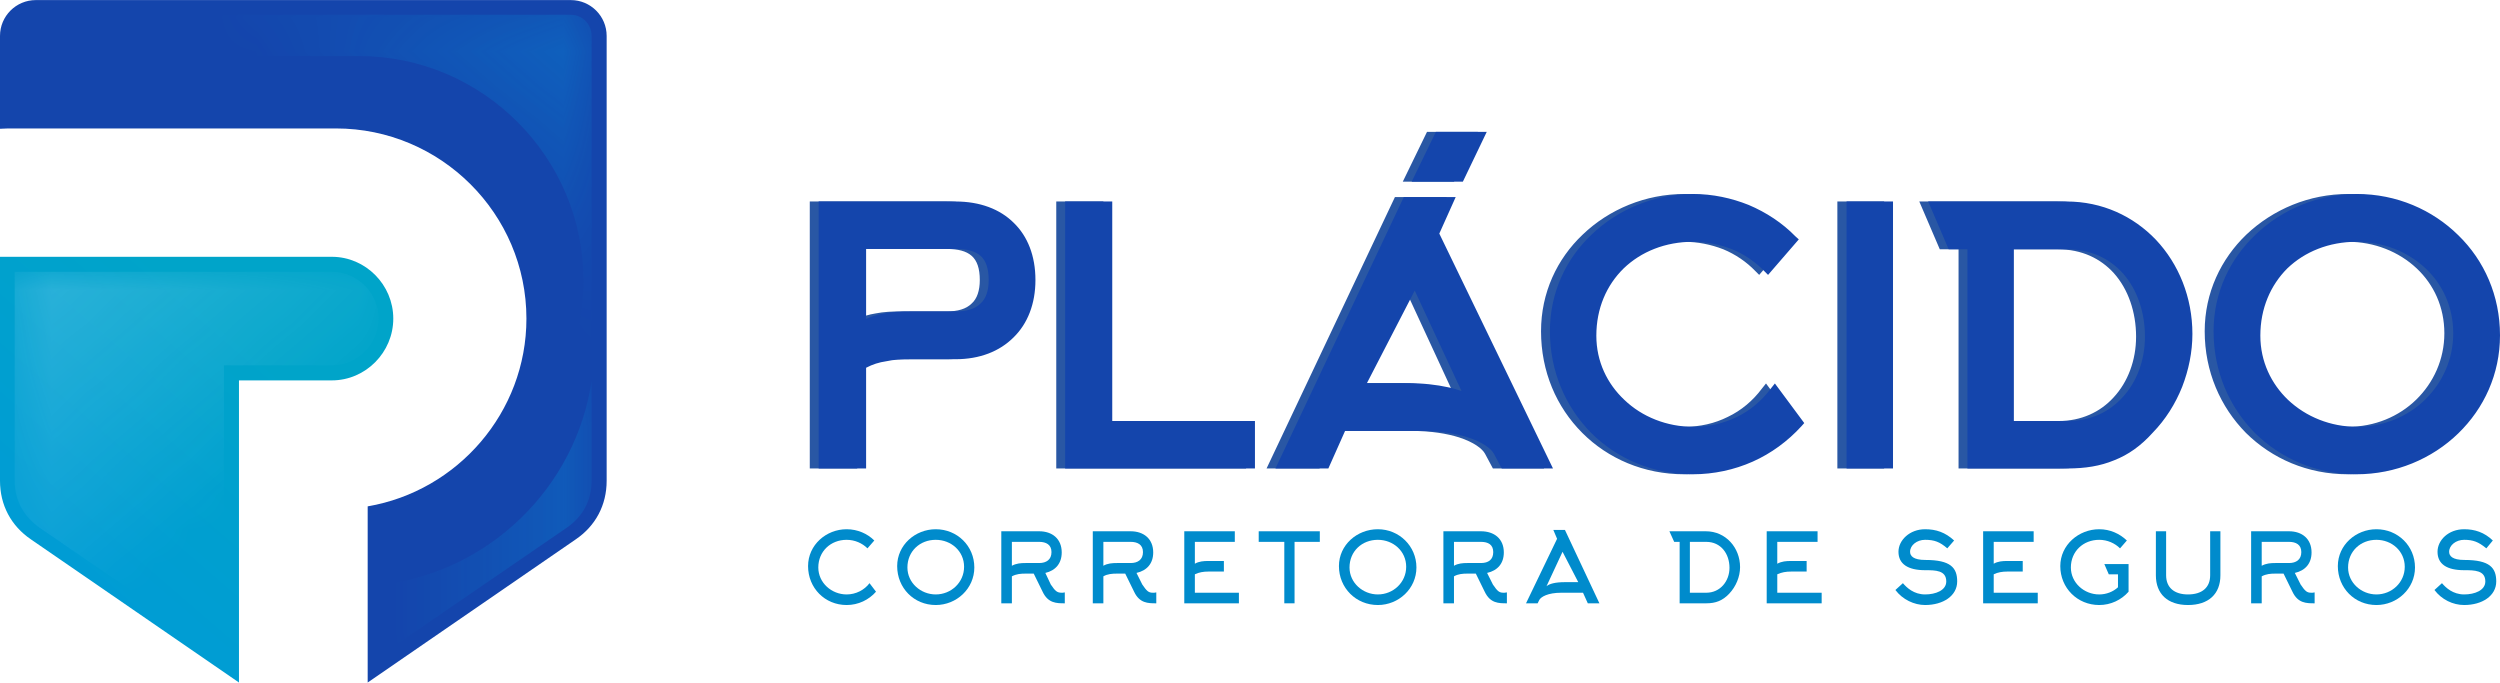
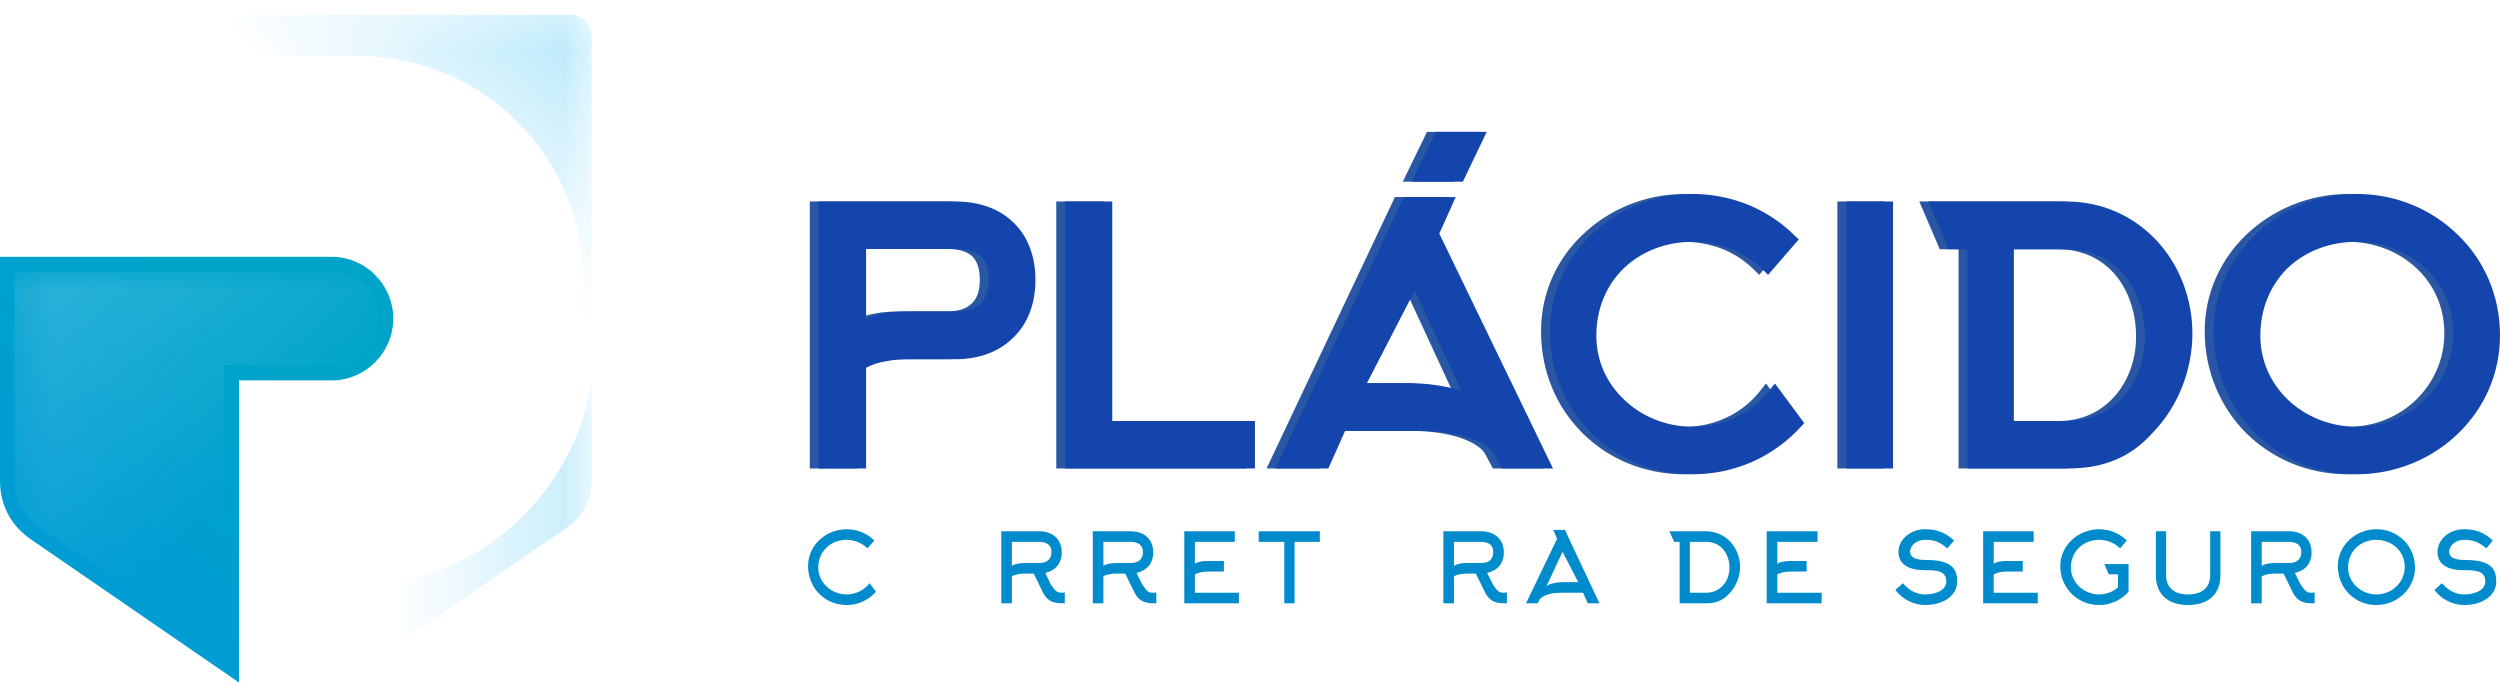
<svg xmlns="http://www.w3.org/2000/svg" xml:space="preserve" width="293px" height="80px" version="1.1" style="shape-rendering:geometricPrecision; text-rendering:geometricPrecision; image-rendering:optimizeQuality; fill-rule:evenodd; clip-rule:evenodd" viewBox="0 0 73.23 19.99">
  <defs>
    <style type="text/css">
   
    .fil1 {fill:#91D8F7}
    .fil3 {fill:#00AFEF}
    .fil5 {fill:#2957A4}
    .fil2 {fill:#1445AC}
    .fil4 {fill:#008BCC;fill-rule:nonzero}
    .fil0 {fill:url(#id6)}
   
  </style>
    <mask id="id0">
      <linearGradient id="id1" gradientUnits="userSpaceOnUse" x1="-12.89" y1="-6.54" x2="6.2" y2="15.08">
        <stop offset="0" style="stop-opacity:1; stop-color:white" />
        <stop offset="1" style="stop-opacity:0; stop-color:white" />
      </linearGradient>
      <rect style="fill:url(#id1)" x="0.43" y="7.96" width="10.66" height="11.2" />
    </mask>
    <mask id="id2">
      <linearGradient id="id3" gradientUnits="userSpaceOnUse" x1="27.37" y1="-12.06" x2="12.5" y2="5.79">
        <stop offset="0" style="stop-opacity:1; stop-color:white" />
        <stop offset="1" style="stop-opacity:0; stop-color:white" />
      </linearGradient>
      <rect style="fill:url(#id3)" x="0.76" y="0.36" width="16.64" height="14.29" />
    </mask>
    <mask id="id4">
      <linearGradient id="id5" gradientUnits="userSpaceOnUse" x1="36.23" y1="15.84" x2="11.54" y2="15.66">
        <stop offset="0" style="stop-opacity:1; stop-color:white" />
        <stop offset="1" style="stop-opacity:0; stop-color:white" />
      </linearGradient>
      <rect style="fill:url(#id5)" x="11.2" y="11.15" width="6.13" height="8.01" />
    </mask>
    <linearGradient id="id6" gradientUnits="userSpaceOnUse" x1="8.15" y1="10.63" x2="-0.34" y2="20.46">
      <stop offset="0" style="stop-opacity:1; stop-color:#00A4C9" />
      <stop offset="1" style="stop-opacity:1; stop-color:#0098DA" />
    </linearGradient>
  </defs>
  <g id="Camada_x0020_1">
    <path class="fil0" d="M7 19.99l-6.09 -4.19c-0.59,-0.4 -0.91,-1.01 -0.91,-1.72l0 -6.56 9.72 0c0.99,0 1.8,0.82 1.8,1.81l0 0c0,0.99 -0.81,1.81 -1.8,1.81l-2.72 0 0 2.48 0 1.29 0 5.08z" />
    <path class="fil1" style="mask:url(#id0)" d="M6.56 19.16l0 -8.46 3.16 0c0.75,0 1.37,-0.62 1.37,-1.37 0,-0.75 -0.62,-1.37 -1.37,-1.37l-9.29 0 0 6.12c0,0.57 0.26,1.04 0.72,1.37l5.41 3.71z" />
-     <path class="fil2" d="M1.05 0l7.83 0 7.84 0c0.58,0 1.05,0.47 1.05,1.05l0 13.03c0,0.71 -0.32,1.32 -0.91,1.72l-6.09 4.19 0 -5.16c2.63,-0.45 4.65,-2.75 4.65,-5.5l0 0c0,-3.07 -2.51,-5.57 -5.58,-5.57l-9.41 0c-0.15,0 -0.29,0 -0.43,0.01l0 -2.72c0,-0.58 0.47,-1.05 1.05,-1.05z" />
    <path class="fil3" style="mask:url(#id2)" d="M17.26 14.58c0.05,-0.15 0.07,-0.32 0.07,-0.5l0 -13.03c0,-0.34 -0.27,-0.62 -0.61,-0.62l-15.67 0c-0.08,0 -0.15,0.02 -0.22,0.04 0.57,0.11 1.15,0.91 2.11,1.17l7.58 0c3.61,0 6.57,2.96 6.57,6.57l0 0c0,0.73 -0.12,1.44 -0.35,2.1l0.01 0.04c0.13,1.21 0.29,2.61 0.51,4.23z" />
    <path class="fil3" style="mask:url(#id4)" d="M11.2 17.12l0 2.04 5.41 -3.71c0.47,-0.33 0.72,-0.8 0.72,-1.37l0 -2.93c-0.46,3.12 -2.99,5.59 -6.13,5.97z" />
    <path class="fil4" d="M25.61 15.83c-0.2,-0.2 -0.49,-0.33 -0.81,-0.33 -0.6,0 -1.13,0.46 -1.13,1.08 0,0.64 0.49,1.14 1.13,1.14 0.34,0 0.65,-0.15 0.86,-0.39l-0.19 -0.25c-0.15,0.2 -0.4,0.33 -0.67,0.33 -0.44,0 -0.83,-0.34 -0.83,-0.79 0,-0.47 0.36,-0.81 0.83,-0.81 0.24,0 0.46,0.1 0.61,0.25l0.2 -0.23z" />
-     <path id="1" class="fil4" d="M28.24 16.6c0,0.46 -0.38,0.81 -0.83,0.81 -0.44,0 -0.83,-0.34 -0.83,-0.79 0,-0.47 0.36,-0.81 0.83,-0.81 0.45,0 0.83,0.33 0.83,0.79zm0.3 0.02c0,-0.63 -0.5,-1.12 -1.13,-1.12 -0.6,0 -1.13,0.46 -1.13,1.08 0,0.64 0.49,1.14 1.13,1.14 0.61,0 1.13,-0.48 1.13,-1.1z" />
    <path id="2" class="fil4" d="M29.64 15.87l0.8 0c0.2,0 0.36,0.08 0.36,0.3 0,0.22 -0.15,0.32 -0.36,0.32l-0.4 0c-0.14,0 -0.27,0.01 -0.4,0.08l0 -0.7zm0.9 1.46c0.16,0.34 0.41,0.34 0.65,0.34l0 -0.32 -0.06 0.01c-0.01,0 -0.02,0 -0.03,0 -0.14,0 -0.19,-0.05 -0.32,-0.24l-0.16 -0.34c0.3,-0.07 0.48,-0.28 0.48,-0.6 0,-0.4 -0.28,-0.62 -0.66,-0.62l-1.11 0 0 2.11 0.31 0 0 -0.79c0.13,-0.07 0.26,-0.08 0.4,-0.08l0.24 0 0.26 0.53z" />
    <path id="3" class="fil4" d="M32.32 15.87l0.8 0c0.2,0 0.36,0.08 0.36,0.3 0,0.22 -0.15,0.32 -0.36,0.32l-0.4 0c-0.14,0 -0.28,0.01 -0.4,0.08l0 -0.7zm0.9 1.46c0.16,0.34 0.41,0.34 0.65,0.34l0 -0.32 -0.06 0.01c-0.02,0 -0.02,0 -0.04,0 -0.13,0 -0.18,-0.05 -0.31,-0.24l-0.17 -0.34c0.31,-0.07 0.49,-0.28 0.49,-0.6 0,-0.4 -0.28,-0.62 -0.66,-0.62l-1.11 0 0 2.11 0.31 0 0 -0.79c0.12,-0.07 0.26,-0.08 0.4,-0.08l0.24 0 0.26 0.53z" />
    <path id="4" class="fil4" d="M35 16.82c0.12,-0.06 0.26,-0.08 0.39,-0.08l0.46 0 0 -0.31 -0.46 0c-0.13,0 -0.27,0.01 -0.39,0.08l0 -0.64 1.17 0 0 -0.31 -1.48 0 0 2.11 1.6 0 0 -0.31 -1.29 0 0 -0.54z" />
    <polygon id="5" class="fil4" points="38.66,15.87 38.66,15.56 36.87,15.56 36.87,15.87 37.62,15.87 37.62,17.67 37.92,17.67 37.92,15.87 " />
-     <path id="6" class="fil4" d="M41.19 16.6c0,0.46 -0.38,0.81 -0.83,0.81 -0.44,0 -0.83,-0.34 -0.83,-0.79 0,-0.47 0.36,-0.81 0.83,-0.81 0.45,0 0.83,0.33 0.83,0.79zm0.3 0.02c0,-0.63 -0.51,-1.12 -1.13,-1.12 -0.61,0 -1.14,0.46 -1.14,1.08 0,0.64 0.5,1.14 1.14,1.14 0.61,0 1.13,-0.48 1.13,-1.1z" />
    <path id="7" class="fil4" d="M42.59 15.87l0.79 0c0.21,0 0.36,0.08 0.36,0.3 0,0.22 -0.14,0.32 -0.36,0.32l-0.4 0c-0.13,0 -0.27,0.01 -0.39,0.08l0 -0.7zm0.9 1.46c0.16,0.34 0.41,0.34 0.65,0.34l0 -0.32 -0.07 0.01c-0.01,0 -0.02,0 -0.03,0 -0.13,0 -0.18,-0.05 -0.31,-0.24l-0.17 -0.34c0.31,-0.07 0.49,-0.28 0.49,-0.6 0,-0.4 -0.28,-0.62 -0.67,-0.62l-1.1 0 0 2.11 0.31 0 0 -0.79c0.12,-0.07 0.26,-0.08 0.39,-0.08l0.25 0 0.26 0.53z" />
    <path id="8" class="fil4" d="M45.61 15.78l-0.91 1.89 0.34 0 0.05 -0.1c0.05,-0.09 0.25,-0.21 0.64,-0.21l0.64 0 0.14 0.31 0.34 0 -1.01 -2.15 -0.34 0 0.11 0.26zm0.23 1.27c-0.29,0 -0.46,0.05 -0.54,0.12l0.47 -1.01 0.46 0.89 -0.39 0z" />
    <path id="9" class="fil4" d="M49.5 15.87l0.48 0c0.43,0 0.68,0.35 0.68,0.76 0,0.39 -0.27,0.73 -0.68,0.73l-0.48 0 0 -1.49zm-0.46 0l0.16 0 0 1.8 0.78 0c0.28,0 0.48,-0.08 0.67,-0.28 0.2,-0.21 0.32,-0.5 0.32,-0.78 0,-0.57 -0.42,-1.05 -1,-1.05l-1.07 0 0.14 0.31z" />
    <path id="10" class="fil4" d="M52.06 16.82c0.13,-0.06 0.26,-0.08 0.4,-0.08l0.46 0 0 -0.31 -0.46 0c-0.14,0 -0.27,0.01 -0.4,0.08l0 -0.64 1.18 0 0 -0.31 -1.49 0 0 2.11 1.61 0 0 -0.31 -1.3 0 0 -0.54z" />
    <path id="11" class="fil4" d="M57.33 17.03c0,-0.4 -0.19,-0.63 -0.93,-0.63 -0.36,0 -0.45,-0.12 -0.45,-0.24 0,-0.19 0.2,-0.35 0.44,-0.35 0.27,0 0.43,0.06 0.65,0.25l0.2 -0.23c-0.26,-0.24 -0.53,-0.33 -0.85,-0.33 -0.45,0 -0.78,0.32 -0.78,0.66 0,0.36 0.28,0.54 0.78,0.54 0.3,0 0.62,0 0.62,0.33 0,0.26 -0.31,0.38 -0.62,0.38 -0.33,0 -0.54,-0.2 -0.65,-0.33l-0.22 0.2c0.21,0.28 0.55,0.44 0.87,0.44 0.53,0 0.94,-0.27 0.94,-0.69z" />
    <path id="12" class="fil4" d="M58.4 16.82c0.12,-0.06 0.26,-0.08 0.39,-0.08l0.46 0 0 -0.31 -0.46 0c-0.13,0 -0.27,0.01 -0.39,0.08l0 -0.64 1.17 0 0 -0.31 -1.48 0 0 2.11 1.6 0 0 -0.31 -1.29 0 0 -0.54z" />
    <path id="13" class="fil4" d="M62.3 15.83c-0.21,-0.2 -0.49,-0.33 -0.81,-0.33 -0.6,0 -1.14,0.46 -1.14,1.08 0,0.64 0.5,1.14 1.14,1.14 0.34,0 0.65,-0.15 0.86,-0.39l0 -0.81 -0.71 0 0.13 0.3 0.27 0 0 0.38c-0.14,0.13 -0.34,0.21 -0.55,0.21 -0.44,0 -0.83,-0.34 -0.83,-0.79 0,-0.47 0.36,-0.81 0.83,-0.81 0.24,0 0.46,0.1 0.61,0.25l0.2 -0.23z" />
    <path id="14" class="fil4" d="M64.09 17.72c0.6,0 0.95,-0.32 0.95,-0.87l0 -1.29 -0.3 0 0 1.29c0,0.36 -0.24,0.56 -0.65,0.56 -0.4,0 -0.64,-0.2 -0.64,-0.56l0 -1.29 -0.3 0 0 1.29c0,0.55 0.35,0.87 0.94,0.87z" />
    <path id="15" class="fil4" d="M66.25 15.87l0.8 0c0.2,0 0.36,0.08 0.36,0.3 0,0.22 -0.15,0.32 -0.36,0.32l-0.4 0c-0.14,0 -0.27,0.01 -0.4,0.08l0 -0.7zm0.9 1.46c0.16,0.34 0.41,0.34 0.65,0.34l0 -0.32 -0.06 0.01c-0.02,0 -0.02,0 -0.04,0 -0.13,0 -0.18,-0.05 -0.31,-0.24l-0.17 -0.34c0.31,-0.07 0.49,-0.28 0.49,-0.6 0,-0.4 -0.28,-0.62 -0.66,-0.62l-1.11 0 0 2.11 0.31 0 0 -0.79c0.13,-0.07 0.26,-0.08 0.4,-0.08l0.24 0 0.26 0.53z" />
    <path id="16" class="fil4" d="M70.44 16.6c0,0.46 -0.38,0.81 -0.83,0.81 -0.44,0 -0.83,-0.34 -0.83,-0.79 0,-0.47 0.36,-0.81 0.83,-0.81 0.45,0 0.83,0.33 0.83,0.79zm0.3 0.02c0,-0.63 -0.5,-1.12 -1.13,-1.12 -0.6,0 -1.13,0.46 -1.13,1.08 0,0.64 0.49,1.14 1.13,1.14 0.61,0 1.13,-0.48 1.13,-1.1z" />
    <path id="17" class="fil4" d="M73.12 17.03c0,-0.4 -0.19,-0.63 -0.93,-0.63 -0.36,0 -0.45,-0.12 -0.45,-0.24 0,-0.19 0.2,-0.35 0.44,-0.35 0.26,0 0.42,0.06 0.65,0.25l0.19 -0.23c-0.25,-0.24 -0.53,-0.33 -0.84,-0.33 -0.46,0 -0.78,0.32 -0.78,0.66 0,0.36 0.27,0.54 0.78,0.54 0.3,0 0.62,0 0.62,0.33 0,0.26 -0.31,0.38 -0.62,0.38 -0.33,0 -0.54,-0.2 -0.65,-0.33l-0.22 0.2c0.21,0.28 0.54,0.44 0.87,0.44 0.53,0 0.94,-0.27 0.94,-0.69z" />
    <path class="fil5" d="M25.64 9.18c0.25,-0.05 0.5,-0.06 0.76,-0.06l1.33 0c0.32,0 0.57,-0.07 0.73,-0.23 0.16,-0.14 0.24,-0.38 0.24,-0.69 0,-0.34 -0.08,-0.57 -0.24,-0.71 -0.16,-0.14 -0.4,-0.2 -0.73,-0.2l-2.62 0 0 2.05c0.17,-0.08 0.35,-0.13 0.53,-0.16zm-0.53 1.59l0 2.95 -1.39 0 0 -7.82 4.01 0c0.71,0 1.29,0.22 1.71,0.63 0.4,0.39 0.63,0.96 0.63,1.67 0,0.7 -0.23,1.28 -0.64,1.68 -0.41,0.41 -1,0.64 -1.7,0.64l-1.33 0c-0.24,0 -0.48,0.01 -0.71,0.06 -0.2,0.03 -0.39,0.09 -0.58,0.19zm11.39 1.71l0 1.24 -5.56 0 0 -7.82 1.38 0 0 6.43 4.18 0 0 0.15zm5.4 -5.64l3.33 6.88 -1.5 0 -0.23 -0.43c-0.08,-0.15 -0.33,-0.34 -0.76,-0.48 -0.35,-0.11 -0.82,-0.19 -1.4,-0.19l-2.2 0 -0.49 1.1 -1.55 0 3.76 -7.95 1.52 0 -0.48 1.07zm-0.96 4.38c0.49,0 0.89,0.05 1.21,0.12 0.15,0.03 0.28,0.07 0.39,0.11l-1.36 -2.94 -1.4 2.71 1.16 0zm10.02 -5.22c0.52,0.22 0.99,0.53 1.37,0.92l0.1 0.09 -0.9 1.04 -0.11 -0.11c-0.26,-0.27 -0.58,-0.49 -0.94,-0.64 -0.36,-0.14 -0.75,-0.22 -1.15,-0.22 -0.81,0 -1.52,0.29 -2.03,0.78 -0.5,0.49 -0.8,1.17 -0.8,1.97 0,0.76 0.32,1.41 0.82,1.88 0.52,0.5 1.25,0.79 2.02,0.79 0.46,0 0.89,-0.1 1.27,-0.29 0.4,-0.19 0.74,-0.48 1,-0.83l0.12 -0.15 0.86 1.16 -0.08 0.09c-0.4,0.44 -0.89,0.8 -1.44,1.04 -0.53,0.24 -1.13,0.37 -1.74,0.37 -1.18,0 -2.23,-0.46 -2.98,-1.21 -0.76,-0.76 -1.21,-1.8 -1.21,-2.98 0,-1.13 0.47,-2.12 1.22,-2.83 0.77,-0.74 1.84,-1.19 2.98,-1.19 0.57,0 1.12,0.12 1.62,0.32zm4.23 0.05l0 7.67 -1.37 0 0 -7.82 1.37 0 0 0.15zm5.09 1.25l-1.55 0 0 5.03 1.57 0c0.66,0 1.22,-0.26 1.61,-0.69 0.42,-0.45 0.66,-1.09 0.66,-1.78 0,-0.72 -0.23,-1.39 -0.65,-1.86 -0.39,-0.43 -0.94,-0.7 -1.64,-0.7zm-2.91 0l-0.55 0 -0.6 -1.4 4.05 0c1.05,0 1.96,0.43 2.62,1.12 0.67,0.71 1.07,1.69 1.07,2.76 0,0.53 -0.11,1.06 -0.3,1.55 -0.2,0.5 -0.49,0.96 -0.86,1.34 -0.35,0.39 -0.72,0.65 -1.13,0.81 -0.41,0.17 -0.86,0.24 -1.37,0.24l-2.93 0 0 -6.42zm13.41 4.4c0.5,-0.49 0.82,-1.17 0.82,-1.94 0,-0.77 -0.31,-1.43 -0.81,-1.9 -0.52,-0.49 -1.24,-0.78 -2.02,-0.78 -0.81,0 -1.52,0.29 -2.03,0.78 -0.49,0.49 -0.79,1.17 -0.79,1.97 0,0.76 0.31,1.41 0.81,1.88 0.53,0.5 1.25,0.79 2.02,0.79 0.78,0 1.49,-0.3 2,-0.8zm0.97 -4.81c0.76,0.74 1.22,1.77 1.22,2.93 0,1.14 -0.47,2.14 -1.23,2.87 -0.77,0.75 -1.83,1.2 -2.97,1.2 -1.18,0 -2.22,-0.46 -2.98,-1.21 -0.75,-0.76 -1.21,-1.8 -1.21,-2.98 0,-1.13 0.48,-2.12 1.22,-2.83 0.78,-0.74 1.84,-1.19 2.98,-1.19 1.16,0 2.21,0.46 2.97,1.21zm-28.46 -3.03l-0.7 1.46 -1.5 0 0.71 -1.46 1.49 0z" />
    <path class="fil2" d="M25.9 9.18c0.25,-0.05 0.5,-0.06 0.76,-0.06l1.33 0c0.32,0 0.57,-0.07 0.73,-0.23 0.16,-0.14 0.24,-0.38 0.24,-0.69 0,-0.34 -0.08,-0.57 -0.24,-0.71 -0.16,-0.14 -0.4,-0.2 -0.73,-0.2l-2.62 0 0 2.05c0.17,-0.08 0.35,-0.13 0.53,-0.16zm-0.53 1.59l0 2.95 -1.39 0 0 -7.82 4.01 0c0.71,0 1.3,0.22 1.71,0.63 0.4,0.39 0.63,0.96 0.63,1.67 0,0.7 -0.23,1.28 -0.64,1.68 -0.41,0.41 -0.99,0.64 -1.7,0.64l-1.33 0c-0.24,0 -0.48,0.01 -0.7,0.06 -0.21,0.03 -0.4,0.09 -0.59,0.19zm11.39 1.71l0 1.24 -5.56 0 0 -7.82 1.38 0 0 6.43 4.18 0 0 0.15zm5.4 -5.64l3.33 6.88 -1.5 0 -0.23 -0.43c-0.08,-0.15 -0.33,-0.34 -0.76,-0.48 -0.35,-0.11 -0.82,-0.19 -1.4,-0.19l-2.2 0 -0.49 1.1 -1.55 0 3.76 -7.95 1.52 0 -0.48 1.07zm-0.96 4.38c0.49,0 0.89,0.05 1.21,0.12 0.15,0.03 0.28,0.07 0.4,0.11l-1.37 -2.94 -1.4 2.71 1.16 0zm10.02 -5.22c0.52,0.22 0.99,0.53 1.37,0.92l0.1 0.09 -0.9 1.04 -0.11 -0.11c-0.26,-0.27 -0.58,-0.49 -0.94,-0.64 -0.36,-0.14 -0.75,-0.22 -1.15,-0.22 -0.81,0 -1.52,0.29 -2.03,0.78 -0.5,0.49 -0.8,1.17 -0.8,1.97 0,0.76 0.32,1.41 0.82,1.88 0.52,0.5 1.25,0.79 2.02,0.79 0.46,0 0.89,-0.1 1.28,-0.29 0.39,-0.19 0.73,-0.48 0.99,-0.83l0.12 -0.15 0.86 1.16 -0.08 0.09c-0.4,0.44 -0.89,0.8 -1.43,1.04 -0.54,0.24 -1.14,0.37 -1.75,0.37 -1.18,0 -2.23,-0.46 -2.98,-1.21 -0.75,-0.76 -1.21,-1.8 -1.21,-2.98 0,-1.13 0.47,-2.12 1.22,-2.83 0.77,-0.74 1.84,-1.19 2.98,-1.19 0.57,0 1.12,0.12 1.62,0.32zm4.23 0.05l0 7.67 -1.36 0 0 -7.82 1.36 0 0 0.15zm5.09 1.25l-1.55 0 0 5.03 1.57 0c0.67,0 1.22,-0.26 1.61,-0.69 0.42,-0.45 0.66,-1.09 0.66,-1.78 0,-0.72 -0.23,-1.39 -0.65,-1.86 -0.39,-0.43 -0.94,-0.7 -1.64,-0.7zm-2.91 0l-0.55 0 -0.6 -1.4 4.05 0c1.05,0 1.96,0.43 2.62,1.12 0.67,0.71 1.07,1.69 1.07,2.76 0,0.53 -0.11,1.06 -0.3,1.55 -0.2,0.5 -0.49,0.96 -0.86,1.34 -0.35,0.39 -0.72,0.65 -1.13,0.81 -0.41,0.17 -0.85,0.24 -1.37,0.24l-2.93 0 0 -6.42zm13.41 4.4c0.5,-0.49 0.82,-1.17 0.82,-1.94 0,-0.77 -0.31,-1.43 -0.81,-1.9 -0.52,-0.49 -1.24,-0.78 -2.02,-0.78 -0.81,0 -1.52,0.29 -2.03,0.78 -0.49,0.49 -0.79,1.17 -0.79,1.97 0,0.76 0.32,1.41 0.81,1.88 0.53,0.5 1.25,0.79 2.02,0.79 0.78,0 1.49,-0.3 2,-0.8zm0.97 -4.81c0.76,0.74 1.22,1.77 1.22,2.93 0,1.14 -0.47,2.14 -1.22,2.87 -0.77,0.75 -1.84,1.2 -2.98,1.2 -1.18,0 -2.22,-0.46 -2.98,-1.21 -0.75,-0.76 -1.21,-1.8 -1.21,-2.98 0,-1.13 0.48,-2.12 1.23,-2.83 0.77,-0.74 1.84,-1.19 2.97,-1.19 1.16,0 2.21,0.46 2.97,1.21zm-28.46 -3.03l-0.7 1.46 -1.5 0 0.71 -1.46 1.49 0z" />
  </g>
</svg>